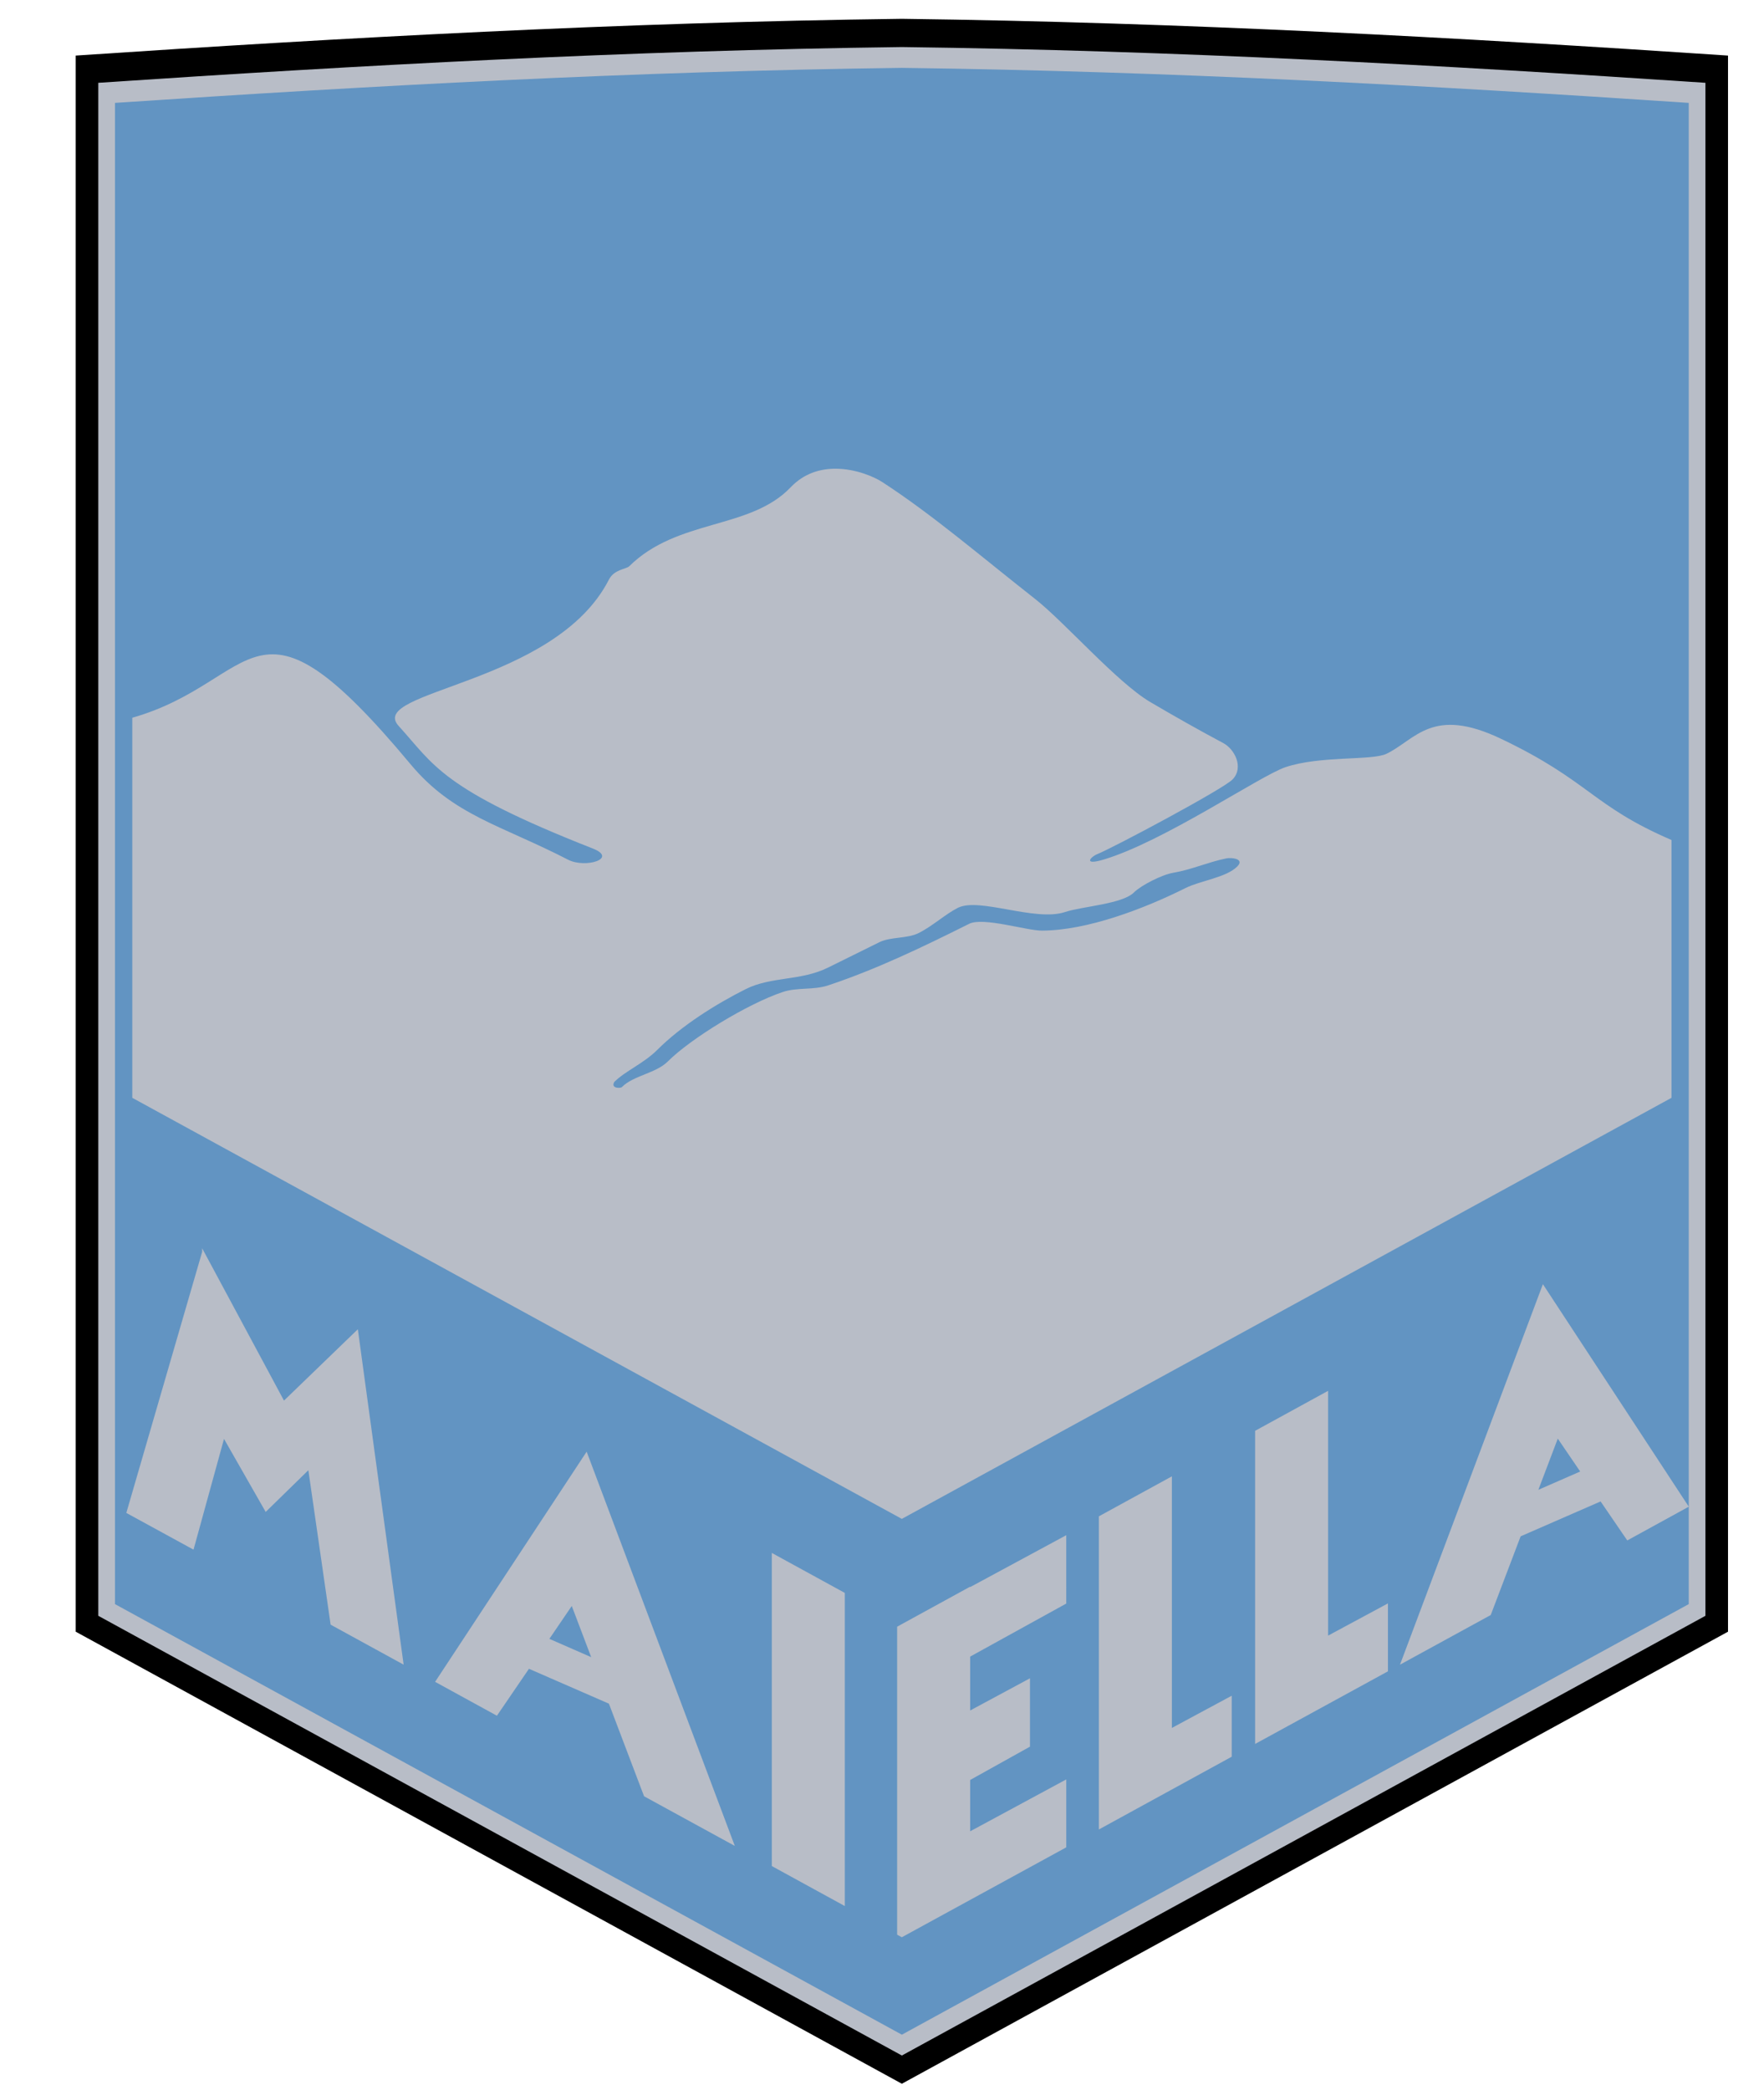
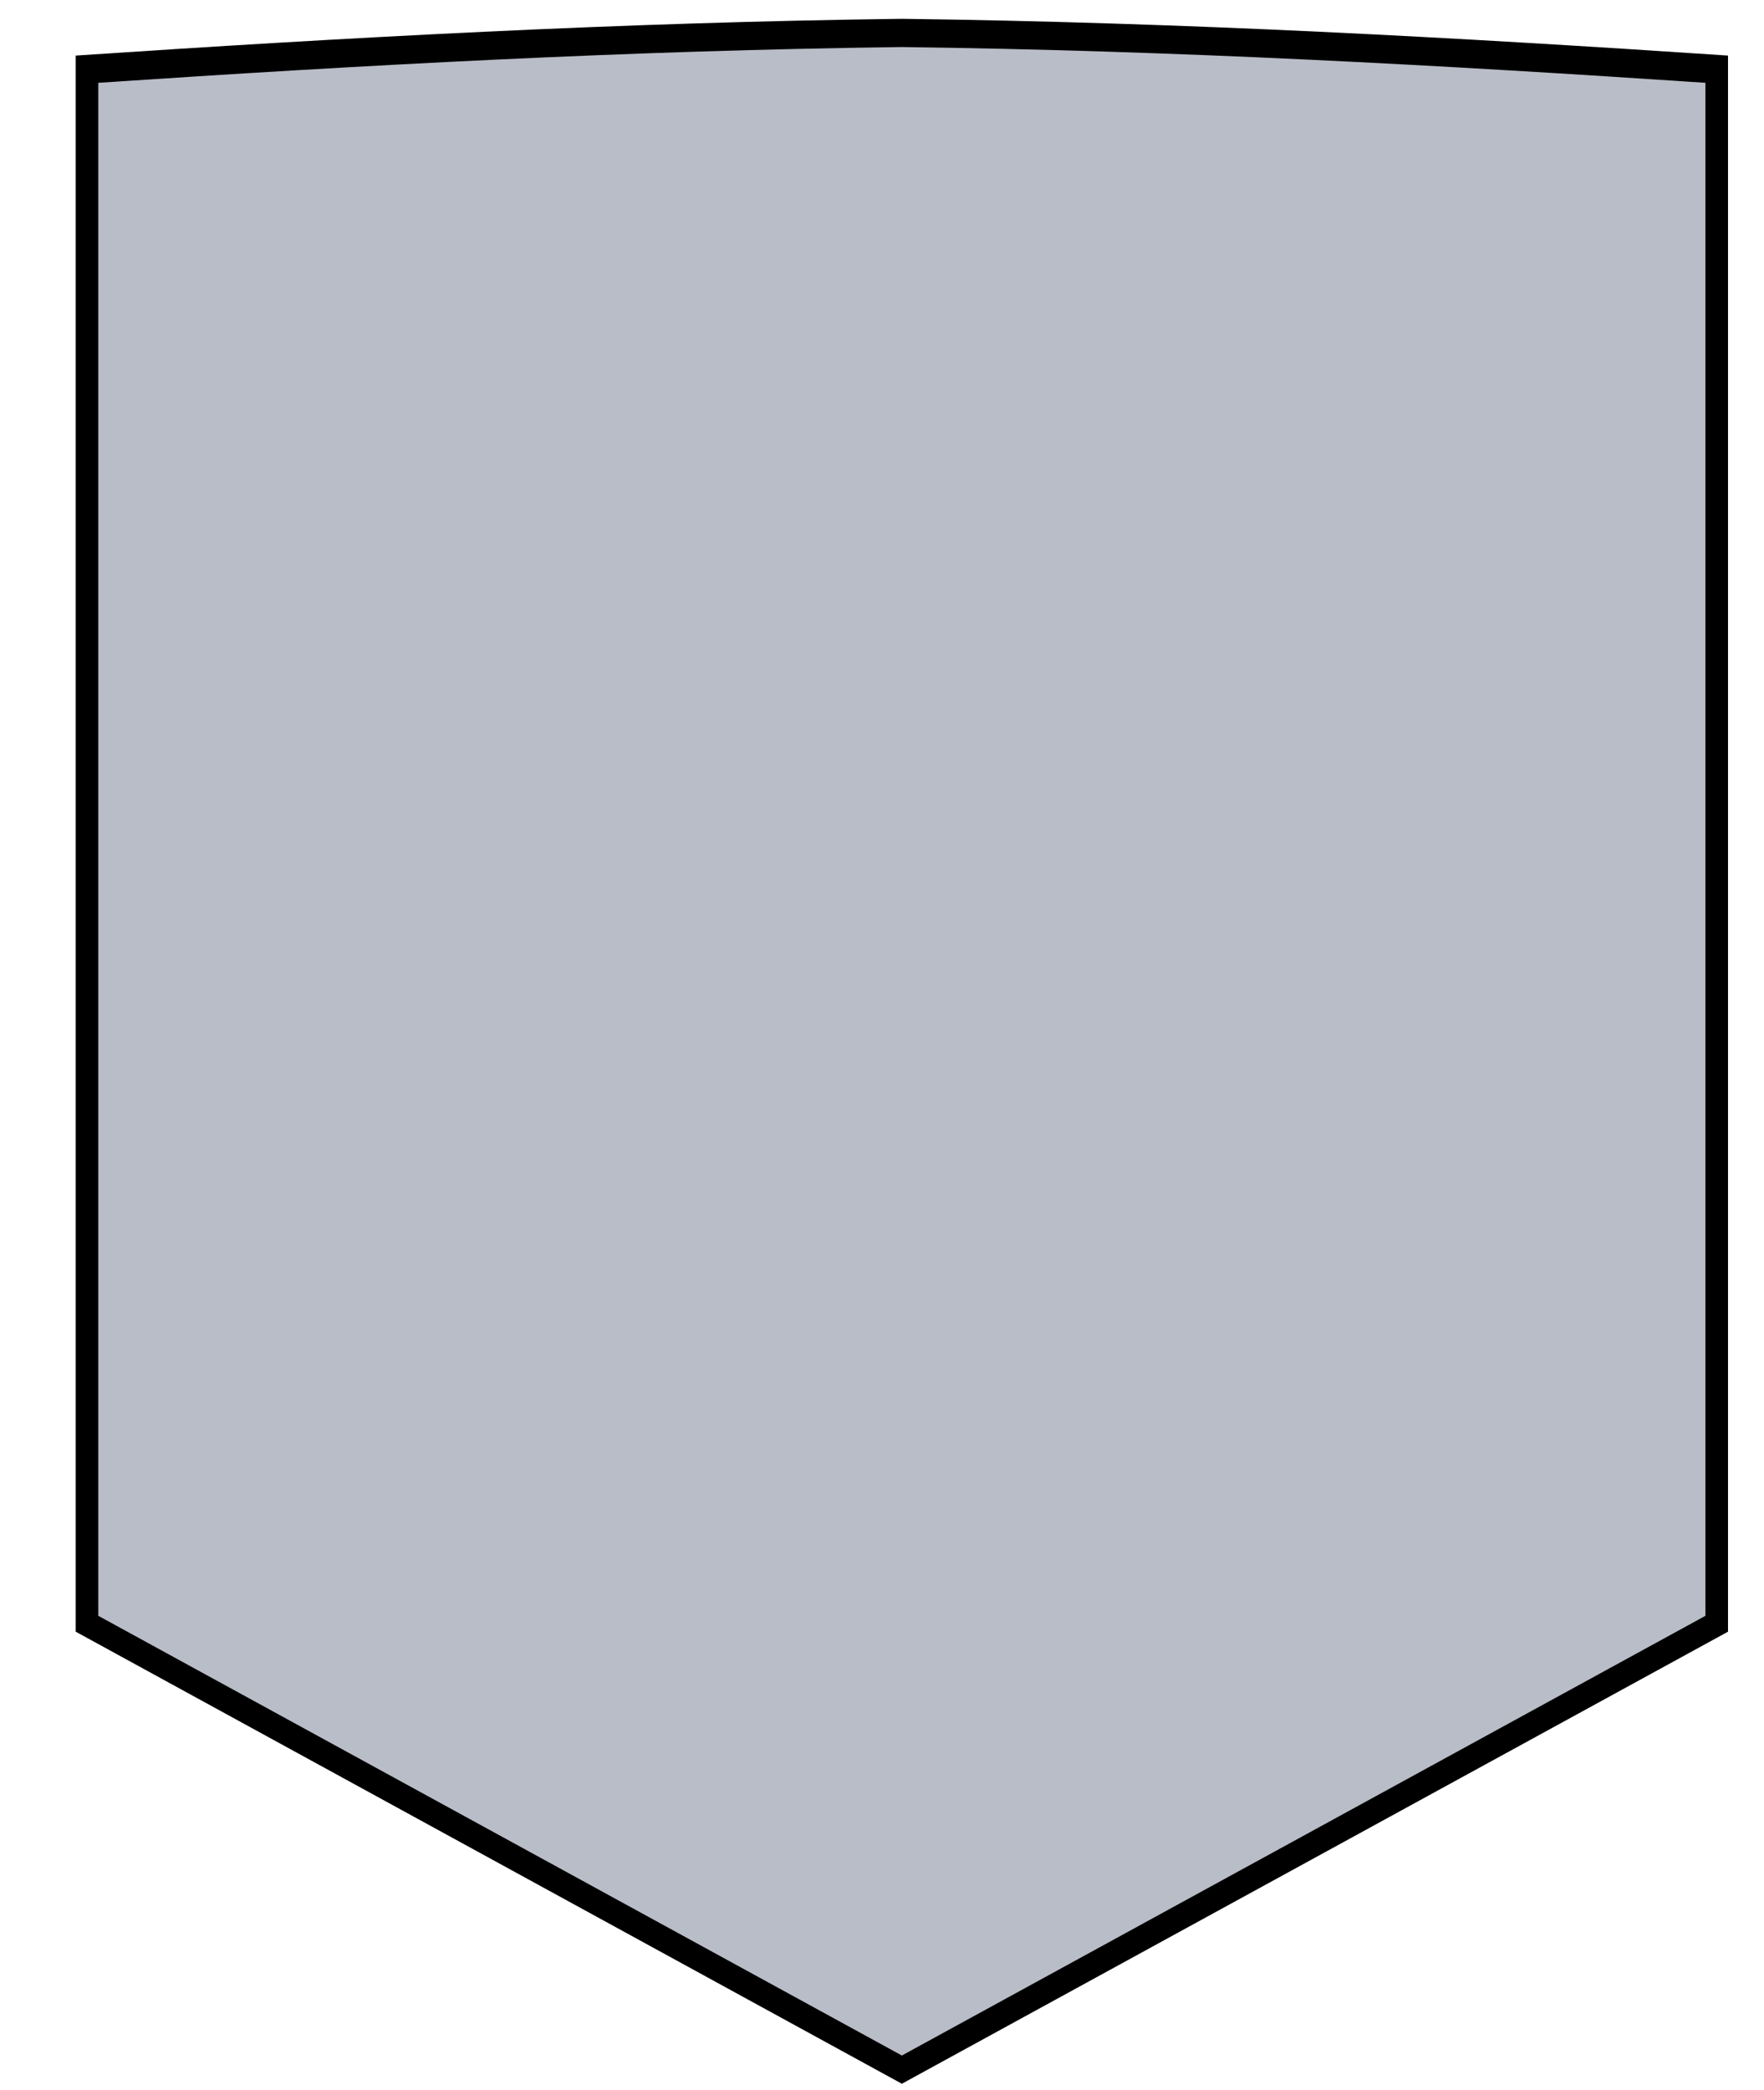
<svg xmlns="http://www.w3.org/2000/svg" xmlns:ns1="http://www.inkscape.org/namespaces/inkscape" xmlns:ns2="http://sodipodi.sourceforge.net/DTD/sodipodi-0.dtd" id="svg2985" version="1.1" ns1:version="0.48.4 r9939" width="380" height="450" ns2:docname="Maiella.svg">
  <defs id="defs2989" />
  <ns2:namedview pagecolor="#ffffff" bordercolor="#666666" borderopacity="1" objecttolerance="10" gridtolerance="10" guidetolerance="10" ns1:pageopacity="0" ns1:pageshadow="2" ns1:window-width="1920" ns1:window-height="1017" id="namedview2987" showgrid="false" ns1:zoom="1.3042192" ns1:cx="421.64439" ns1:cy="226.9631" ns1:window-x="-8" ns1:window-y="-8" ns1:window-maximized="1" ns1:current-layer="svg2985" />
  <path id="path3058" d="m 16.31,351.376 0,0 0,-339.408 C 74.658,8.068 133.335,4.828 194.279,4.05 255.223,4.828 313.9,8.068 372.247,11.968 l 0,339.408 0,0 -177.969,97.35 z" style="fill:#000000;stroke:none" ns1:connector-curvature="0" />
  <path style="fill:#b8bdc7;fill-opacity:1;stroke:none" d="m 21.176,347.959 0,0 0,-330.128 C 77.928,14.037 135.001,10.886 194.279,10.13 c 59.278,0.756 116.35,3.908 173.102,7.701 l 0,330.128 0,0 -173.102,94.688 z" id="path3054" ns1:connector-curvature="0" />
-   <path ns2:nodetypes="ccccccccc" ns1:connector-curvature="0" id="path3050" d="m 24.767,345.437 0,0 0,-323.281 c 55.575,-3.714 111.464,-6.8 169.512,-7.541 58.048,0.741 113.937,3.827 169.512,7.541 l 0,323.281 0,0 -169.512,92.724 z" style="fill:#6294c2;fill-opacity:1;stroke:none" />
-   <path style="fill:#b8bdc7;fill-opacity:1;stroke:none" d="m 43.551,268.814 0,0.763 -16.339,56.224 14.476,7.91 6.566,-23.852 8.979,15.728 9.193,-8.979 4.795,33.258 15.728,8.612 -9.864,-72.228 -15.911,15.362 z m 288.819,7.727 -30.785,81.939 19.546,-10.689 6.444,-16.95 17.225,-7.513 5.742,8.399 13.254,-7.269 z m -46.268,22.966 -15.728,8.612 0,67.433 28.616,-15.637 0,-14.629 -12.888,6.933 z m 49.475,10.292 4.825,7.085 -9.009,3.94 z m -209.2,2.81 -32.647,49.567 13.316,7.299 6.902,-10.109 17.225,7.513 7.574,19.943 19.546,10.689 z m 126.07,5.314 -15.728,8.612 0,67.433 28.616,-15.667 0,-13.132 -12.888,6.933 z m -22.752,12.674 -20.706,11.178 0,-0.092 -14.72,8.063 -1.008,0.56 0,21.582 0,26.57 0,18.171 1.008,0.55 35.427,-19.362 0,-14.629 -20.706,11.178 0,-11.056 12.888,-7.177 0,-14.72 -12.888,6.933 0,-11.605 20.706,-11.422 z m -63.432,3.818 0,67.433 15.728,8.612 0,-67.433 z m -43.092,11.422 4.184,11.025 -9.009,-3.94 z" id="path3001" ns1:connector-curvature="0" ns2:nodetypes="cccccccccccccccccccccccccccccccccccccccccccccccccccccccccccccccccccccccccc" />
-   <path style="fill:#b8bdc7;fill-opacity:1;stroke:none" d="m 180.127,100.935 c -3.337,-0.032 -6.888,0.943 -9.803,4.001 -8.746,9.174 -24.357,6.705 -34.785,17.011 -0.635,0.628 -3.228,0.64 -4.367,2.871 -11.601,22.709 -52.277,23.857 -45.291,31.517 7.65,8.388 9.07,13.533 41.81,26.387 5.515,2.165 -1.593,4.333 -5.314,2.413 -14.414,-7.441 -24.746,-9.529 -33.93,-20.554 -34.228,-41.086 -32.363,-17.879 -59.95,-10.017 l 0,81.848 165.772,90.674 165.803,-90.674 0,-55.522 c -17.149,-7.391 -17.591,-12.659 -36.679,-21.775 -14.881,-7.107 -18.403,0.146 -24.707,3.207 -3.128,1.519 -14.303,0.359 -21.806,2.901 -5.453,1.848 -26.311,16.103 -39.244,19.912 -4.364,1.285 -2.711,-0.618 -1.283,-1.191 3.465,-1.389 27.251,-14.06 29.196,-16.125 2.447,-2.597 0.39,-6.505 -2.016,-7.788 -5.234,-2.79 -10.498,-5.758 -15.759,-8.857 -7.11,-4.189 -18.452,-17.211 -24.768,-22.172 -11.885,-9.335 -22.079,-18.129 -32.953,-25.196 -1.711,-1.112 -5.635,-2.829 -9.926,-2.871 z m 84.444,83.863 c 1.464,-0.103 3.387,0.369 1.955,1.802 -2.395,2.395 -7.878,3.007 -11.147,4.642 -8.791,4.396 -21.167,9.162 -30.998,9.162 -3.224,0 -12.604,-2.967 -15.606,-1.466 -10.105,5.052 -19.96,9.789 -30.357,13.254 -3.222,1.074 -6.598,0.367 -9.803,1.435 -7.505,2.502 -19.799,9.996 -24.768,14.965 -2.521,2.521 -7.408,3.041 -9.803,5.436 -0.151,0.389 -2.585,0.45 -1.71,-1.038 2.368,-2.368 6.321,-3.969 9.254,-6.902 5.148,-5.148 12.528,-9.822 19.088,-13.102 5.495,-2.748 11.904,-1.722 17.744,-4.642 3.084,-1.542 7.345,-3.612 10.994,-5.436 2.423,-1.212 5.966,-0.723 8.49,-1.985 3.013,-1.507 5.77,-4.091 8.46,-5.436 4.607,-2.304 16.648,3.053 23.058,0.916 3.68,-1.227 12.339,-1.711 14.843,-4.215 1.52,-1.52 6.033,-3.836 8.49,-4.245 3.82,-0.637 7.517,-2.292 11.239,-3.054 0.181,-0.037 0.371,-0.077 0.58,-0.092 z" id="path3016" ns1:connector-curvature="0" />
</svg>